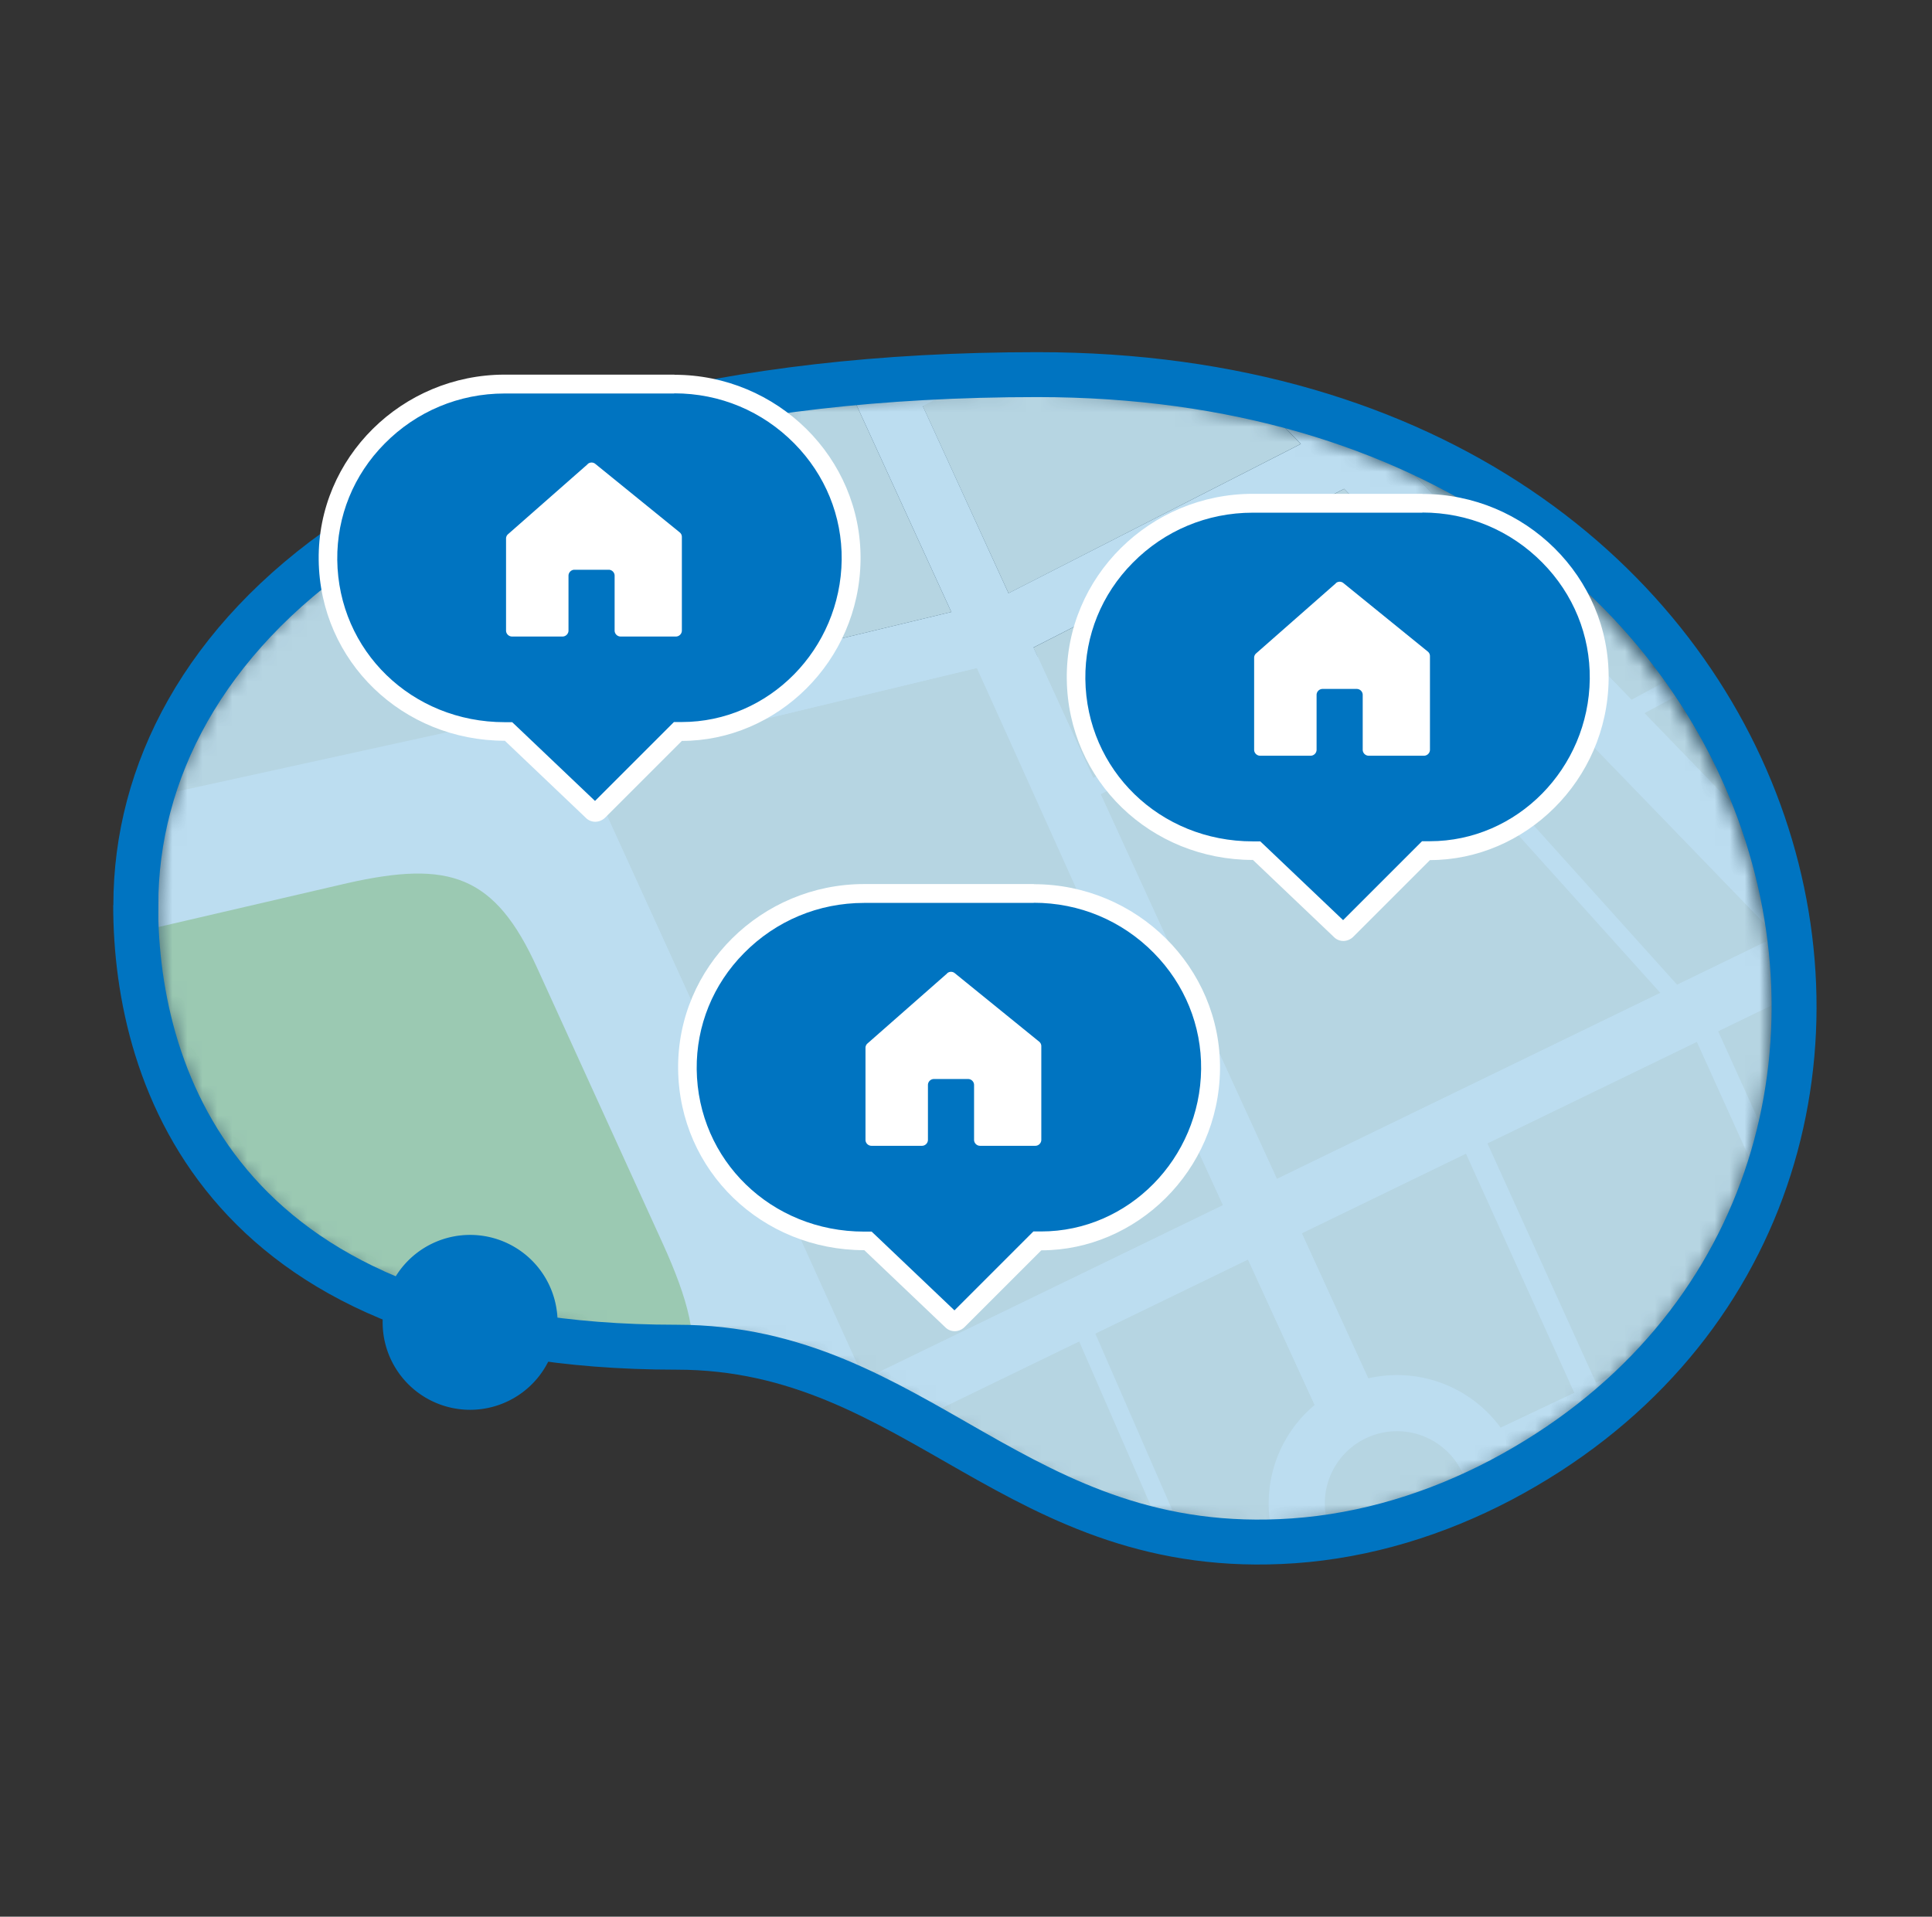
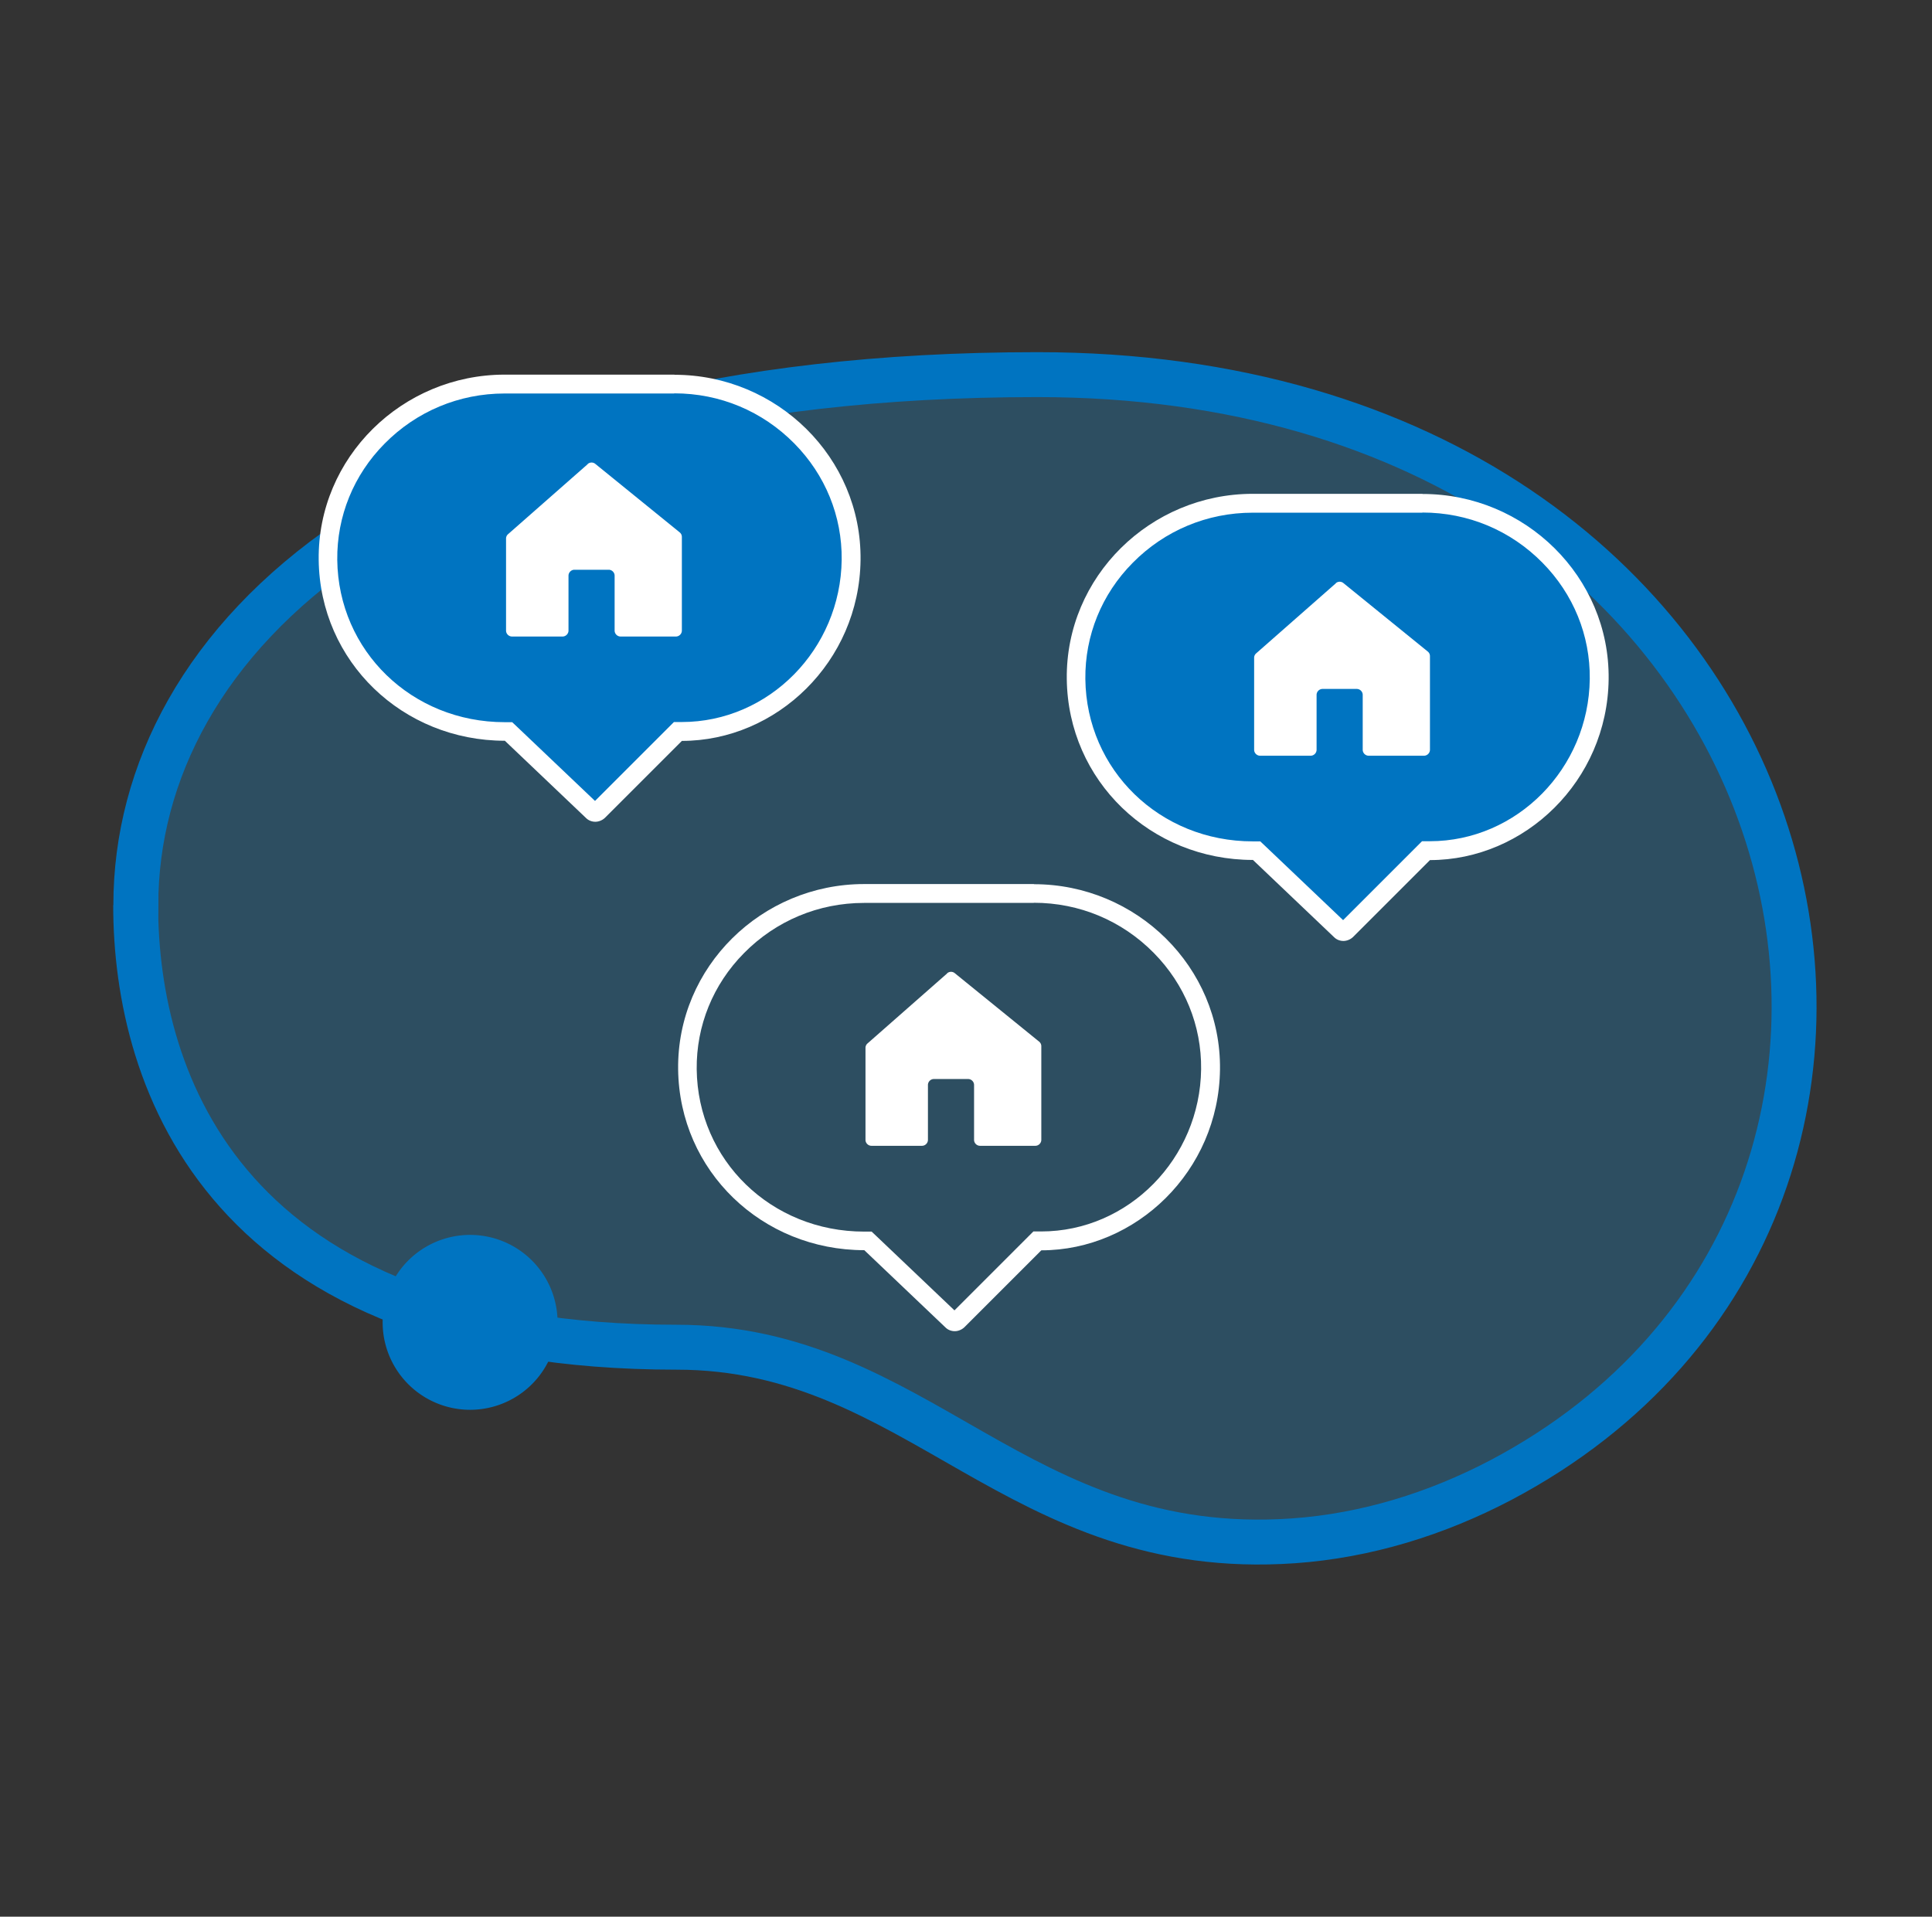
<svg xmlns="http://www.w3.org/2000/svg" width="129" height="128" fill="none">
  <rect width="100%" height="100%" fill="#333333" stroke="none" />
  <mask id="a" width="109" height="78" x="10" y="25" maskUnits="userSpaceOnUse" style="mask-type:luminance">
-     <path fill="#fff" d="M10.429 60.538c0 11.52 5.87 28.79 35.22 28.79 17.61 0 23.48 17.27 46.96 11.52 42.42-14.37 30.55-73.8-23.47-74.86-41.1.01-58.71 17.3-58.71 34.55Z" />
-   </mask>
+     </mask>
  <g mask="url(#a)">
    <path fill="#fff" d="M-17.441 322.928h231V43.838h-231v279.09Z" />
-     <path fill="#F6F3EB" d="m85.259 78.738-16.26-35.49 20.75-10.6 28.9 29.88-33.39 16.21ZM122.429 60.698l-28.95-29.95 13.06-6.67h.01l18.62 35.29-2.74 1.33ZM128.749 57.628l-18.66-35.37 8.33-4.25 28.35 30.88-18.02 8.74ZM99.199-18.802l14.36 31.52 2.06 2.24-25.04 12.79-19.34-20.03 27.96-26.52ZM67.339 39.618l-11.69-25.52 11.93-4.37 19.27 19.92-19.51 9.97ZM14.049 5.988l19.22 42.16-73.89 17.5-1.75-17.29 51.83-40.1 4.59-2.27ZM41.369-7.472l10.52 22.95 11.63 25.39-26.31 6.33-19.58-42.97 23.74-11.7ZM65.229 44.608l-26.31 6.33 9.27 20.33 25.22-8.49-8.18-18.17ZM81.669 80.478l-23.97 11.63-8.12-17.93 25.09-8.98 7 15.28ZM120.599 85.708l-14.03 6.64-7.25-15.99 13.98-6.78 7.3 16.14v-.01ZM126.859 62.978l6.9 16.5-11.73 5.54-7.31-16.16 12.13-5.89.01.01ZM94.169 98.198l-7.25-15.84 10.96-5.32 7.24 15.98-10.95 5.18ZM125.539 96.648l-14.16 6.31-3.17-6.98 14.03-6.63 3.3 7.3ZM98.899 108.528l-3.06-6.69 10.94-5.17 3.15 6.94-11.03 4.92ZM118.469 118.588l-6.43-14.18 14.16-6.31 6.41 14.18-14.14 6.31ZM55.749 97.489l7.04 15.55-13.24 6.26-8.7-14.58 14.89-7.23h.01ZM83.329 84.108l7.24 15.8-24.17 11.43-7.06-15.59 23.99-11.64Z" />
    <path fill="#D0E2A7" d="m35.239 99.138-19.29 8.72c-7.38 3.58-12.05-.84-15.56-7.99-.82-1.58-4.15-5.67-5.47-6.87l-14.32-15.07c-3.15-3.31-2.67-8.44 1.78-9.47l40.81-9.48c6.8-1.53 9.85-.58 12.69 5.69l8.38 18.39c3.4 7.5 2.87 10.92-4.92 14.31l-4.1 1.77Z" />
    <path stroke="#fff" stroke-miterlimit="10" stroke-width="1.2" d="m94.349 139.228-22.54-51.71M112.379 67.098l-28.64-31.82M135.449 33.158l-28.11 15.11M77.379 18.308l-16.45 8.48M71.539 53.308l19.36-9.28M51.649 45.358l-22.8-48.8M28.579 33.418l28.11-12.2M29.999 37.998l-23.89 1.97" />
    <path fill="#fff" d="m106.999-49.582-13.9 8.31-16.94-36.12c-1.37.19-2.75.4-4.12.61l17.61 37.56-31.98 19.11-22.76-49.41c-1.33.29-2.65.58-3.98.88l4.48 9.73-47.29 23.06 1.77 3.63 32.8-16 17.01 37.11L15.959.578l-10.38-44.19-3.63 1.65 10.43 44.31-3.08 1.52-29.75-60.81c-.15 2.75-.29 5.5-.4 8.26l25.32 51.77-18.74-6.48-26.79-51.09c.13 3.08.28 6.17.44 9.25l23.58 45.11 21.36 7.38-50.09 41.32c-.05 1.77-.12 3.53-.22 5.29l55.46-45.62 4.58-2.26 19.22 42.16-77.85 17.08.95 3.93 78.61-17.26 19.13 41.97-49.17 23.86-9.29-17.83-35.25-35.53-2.68 2.95 34.73 35.06 8.9 17.1-15.37 7.46-30.12-57.79-3.52 1.87 30.05 57.66-29.61 13.66 1.74 3.59 29.74-13.73 20.38 38.43c-12.53 4.5-51.67 17.9-47.9 17.27l1.48 3.71s35.4-12.78 48.31-17.41l32.71 61.69 21.32 7.48-103.86 81.73 2.48 3.13 72.58-56.9 15.57 30.82-71.88 89.52 3.14 2.55 45.34-56.85 18.69 36.42-19.29 10.01 1.74 3.59 19.42-10.07 12.83 24.19c1.3-.4 2.59-.79 3.89-1.18l-13.13-24.76 15.34-7.44 14.42 27.68c1.32-.33 2.65-.66 3.98-.98l-5.33-10.23 48.17-22.78 13.4 27.9c1.27-.41 2.54-.83 3.82-1.24l-13.61-28.37 24.19-11.44 20.3 45.36c.65 0 3.35-.51 4.02-.79l-20.72-46.26 39.31-18.59 20.47 60.21c1.28-.37 2.56-.74 3.84-1.1l-20.68-60.83 48.22-21.26c-.23-1.33-.51-2.66-.89-4l-48.74 21.51-6.92-16.54 53.34-24.01c-.12-1.39-.31-2.78-.6-4.15l-54.44 24.54-18.66-35.37 10.6-5.41 61.22 62 2.98-2.65-60.54-61.23 11.21-5.72.21-.2c.37-.35 1.27-1.2 2.49-2.37l37.53 37.28 2.81-2.83-37.46-37.2c5.84-5.55 36.81-31.86 37.44-32.53l-2.88-2.76c-.51.54-30.47 25.9-37.39 32.47l-24.6-24.57-6.22-11.17 6.66-4.05c42.9-10.64 67.22-16.52 67.48-16.65l-1.86-3.53s-48.63 11.85-65.26 15.97l-6.05-13.4 74.45-29.85-1.57-3.67-74.53 29.88-25.16-55.71 9.32-2.3 88.11-.28.05-3.99-86.93.29-13.66-41.68 96.73-45.76-1.7-3.61-96.43 45.62-6.92-16.54 104.96-50.43-1.74-3.59-45.6 21.62-31.49-41.44 12.76-56.72-3.94-.89-5.66 25.14c-3.34.97-25.62 6.65-41.43 10.66l-6.11-13.37 46.76-20.26-1.59-3.67-46.84 20.3-12.86-28.11c-1.42.07-2.84.16-4.26.27l13.58 29.68.02-.01Zm51.76 8.91-6.39 28.42c-2.48 2.4-9.96 9.51-16.27 15.51l-18.48-18.24-6.27-11.14 6.64-4.08c26.05-6.59 36.52-9.32 40.78-10.47h-.01Zm-59.56 21.87 14.36 31.52 2.06 2.24-25.04 12.79-19.34-20.02 27.97-26.52-.01-.01Zm-9.45 51.45 28.9 29.88-33.39 16.2-16.25-35.49 20.75-10.6-.01.01Zm-22.41 6.97-11.68-25.52 11.93-4.37 19.27 19.92-19.51 9.96-.01.01Zm35.33-60.42 5.27-3.24 6.48 11.5.2.2 18.57 18.34-13.89 7.1-2.36-2.57-14.26-31.31-.01-.02Zm32.89 30.06.21-.2c.07-.07.16-.15.27-.26l30.75 30.37-16.28 7.9-28.41-30.94 13.46-6.88v.01Zm48.81 21.38-13.77 6.68-31.67-31.26c4.45-4.23 12.16-11.55 15.52-14.79l29.92 39.37Zm-55.62 26.99-18.66-35.37 8.33-4.25 28.35 30.88-18.02 8.74Zm-3.58 1.74-2.74 1.33-28.94-29.96 13.06-6.67 18.62 35.3Zm-31 38.83-7.25-15.84 39.94-19.38 6.9 16.5-39.59 18.72Zm16.02 34.99-14.36-31.35 39.31-18.59 13.28 40.52-38.23 9.43v-.01Zm-12.52 95.62 8.8 19.44-24.3 11.92-9.01-19.43 24.51-11.93Zm-1.76 70.47 18.41 39.69-49.17 23.86-8.32-15.98 39.09-47.57h-.01Zm-41.61 44.29-20.34-18.57 47.04-57.89 13.03 28.1-39.73 48.36Zm29.57-79.73 24.27-11.91 33.74 73.66-23.97 11.63-34.04-73.39v.01Zm43.69 20.89-15.7-34.28 11.94-4.31 25.05 27.71-21.3 10.88h.01Zm-26.3-57.67 10.9-5.31 9.51 20.9-11.48 4.14-8.93-19.74v.01Zm-1.64-3.63-16.8-37.13 10.97-4.96 16.73 36.78-10.9 5.3v.01Zm-17.11-76.47 27.12-9.51 7.86-1.94 28.61 61.8-32.07 18.96-31.53-69.3.01-.01Zm-54.53 15.29-1.79-3.72-9.93-19.06 48.17-22.78 12.65 27.96c-6.78 2.43-28.3 10.14-49.1 17.6Zm40.06-47.27 24.19-11.44 14.12 30.82-3.76 1.32-21.72 7.62-12.82-28.32h-.01Zm81.52 80.28-28.12-60.73 16.52-4.07 25.54 56.56-13.94 8.24Zm7.8 16.86-6.12-13.22 13.91-8.22 5.92 13.11-13.71 8.33Zm24.49 44.88-8.7-9.85-14.11-31.38 5.29-3.22 6.42 11.53.2.2 24.72 24.7c-.76.72-1.5 1.42-2.21 2.09l-11.61 5.93Zm-29.31 14.97-26.47-29.28-10.36-22.78 32.09-18.97 6.89 14.87 15.08 33.53 8.42 9.53-25.65 13.1Zm-7.06 51.88-16.25-35.49 37.54-19.17 18.62 35.3-39.91 19.36Zm8.91 19.46-7.25-15.84 39.94-19.38 6.9 16.5-39.59 18.72Zm-27.78 13.14-7.05-15.59 23.99-11.64 7.24 15.8-24.17 11.43h-.01Zm-59.61 9.91 48.97-23.77 7.04 15.55-48.37 22.87-7.63-14.66-.01.01Zm-40.34-32.39 4.77-5.87 21.22 19.37 8.9 17.1-15.37 7.46-19.53-38.06h.01Zm42.92-91.48 9.53 20.55-28.99 35.67-15.13-29.95 30.71-24.38 3.88-1.89Zm-4.02-2.49-35.83-74.14c16.91-6.06 35.28-12.65 49.01-17.57l13.38 29.42-14.59 6.6 18.49 40.87-30.47 14.83.01-.01Zm-39.61-72.79 34.78 71.98-18.71-6.57-31.71-59.8c4.86-1.75 10.14-3.64 15.64-5.61Zm-22.76-44.21 19.45 37.35 1.57 3.25c-5.47 1.96-10.83 3.88-15.78 5.66l-20.58-38.81 15.34-7.44v-.01Zm52.56-25.51 7.04 15.55-48.37 22.87-7.63-14.66 48.97-23.77-.01.01Zm3.59-1.74 23.99-11.64 7.24 15.8-24.17 11.43-7.05-15.59h-.01Zm-20.42-44.81 26.31-6.33 16.43 35.88-23.97 11.63-18.77-41.18Zm2.45-58.41 10.52 22.95 11.63 25.39-26.31 6.33-19.59-42.97 23.74-11.7h.01Zm14.46-7.12 9.61 20.85-11.45 4.2-4.01-8.76h-.01l-5.01-10.92 10.88-5.36-.01-.01Zm-1.67-3.63-10.88 5.35-16.98-37.05 10.94-5.01 16.91 36.7.01.01Zm37.2-17.36 6.96 14.84-1.39-1.47-27.99 26.54-9.58-20.79 32-19.13v.01Zm17.31-10.35 5.98 13.08-13.67 8.4-6.18-13.19 13.87-8.29Z" />
-     <path fill="#fff" d="M93.279 108.968a8.57 8.57 0 1 0 0-17.14 8.57 8.57 0 0 0 0 17.14Z" />
-     <path fill="#F6F3EB" d="M93.279 105.218a4.82 4.82 0 1 0 0-9.64 4.82 4.82 0 0 0 0 9.64Z" />
  </g>
  <path fill="#218CCC" d="M9.059 60.448c0 11.81 6.02 29.52 36.12 29.52 18.06 0 24.08 17.71 48.16 11.81 43.5-14.74 31.33-75.68-24.07-76.76-42.14.01-60.2 17.74-60.2 35.43h-.01Z" opacity=".3" />
  <path stroke="#0074C1" stroke-miterlimit="10" stroke-width="3" d="M9.059 60.448c0 11.81 6.02 29.52 36.12 29.52 16.18 0 22.69 14.22 41.19 12.93 4.84-.34 9.55-1.8 13.85-4.06 35.1-18.53 21.92-73.82-30.95-73.82-42.14 0-60.2 17.74-60.2 35.43h-.01Z" />
  <path fill="#0074C1" d="M31.389 94.148a5.84 5.84 0 1 0 0-11.68 5.84 5.84 0 0 0 0 11.68Z" />
-   <path fill="#0074C1" fill-rule="evenodd" d="M63.749 88.258c-.07 0-.14-.03-.19-.08l-5.6-5.33h-.25c-6.55 0-11.73-5.03-11.81-11.46-.04-3.08 1.15-5.99 3.34-8.21 2.25-2.28 5.25-3.53 8.46-3.53h11.33c3.2 0 6.21 1.25 8.46 3.53 2.19 2.22 3.38 5.13 3.34 8.21-.07 6.32-5.14 11.46-11.3 11.46h-.26l-5.32 5.32c-.07.07-.15.08-.2.08v.01Z" clip-rule="evenodd" />
  <path fill="#fff" d="M69.029 60.288c3.04 0 5.88 1.19 8.01 3.35 2.07 2.1 3.19 4.85 3.16 7.76-.07 5.98-4.86 10.84-10.68 10.84h-.52l-.37.37-4.9 4.9-5.17-4.92-.36-.34h-.5c-6.2 0-11.11-4.76-11.18-10.84-.03-2.91 1.09-5.67 3.16-7.76 2.13-2.16 4.98-3.35 8.01-3.35h11.33m.01-1.26h-11.33c-6.84 0-12.5 5.53-12.42 12.37.08 6.8 5.61 12.08 12.43 12.08l5.42 5.16c.17.17.4.25.62.25.22 0 .46-.09.64-.26l5.14-5.14c6.32 0 11.85-5.28 11.93-12.08.08-6.84-5.58-12.37-12.42-12.37l-.01-.01Z" />
  <path fill="#fff" fill-rule="evenodd" d="m63.239 65.008-5.31 4.67a.39.39 0 0 0-.14.3v6.14c0 .22.18.4.4.4h3.37c.22 0 .4-.18.4-.4v-3.66c0-.22.18-.4.4-.4h2.28c.22 0 .4.18.4.4v3.66c0 .22.18.4.4.4h3.69c.22 0 .4-.18.4-.4v-6.25c0-.12-.05-.23-.15-.31l-5.63-4.57a.394.394 0 0 0-.51.01v.01Z" clip-rule="evenodd" />
  <path fill="#0074C1" fill-rule="evenodd" d="M39.749 54.248c-.07 0-.14-.03-.19-.08l-5.6-5.33h-.25c-6.55 0-11.73-5.03-11.81-11.46-.04-3.08 1.15-5.99 3.34-8.21 2.25-2.28 5.25-3.53 8.46-3.53h11.33c3.2 0 6.21 1.25 8.46 3.53 2.19 2.22 3.38 5.13 3.34 8.21-.07 6.32-5.14 11.46-11.3 11.46h-.26l-5.32 5.32c-.07.07-.15.08-.2.08v.01Z" clip-rule="evenodd" />
  <path fill="#fff" d="M45.029 26.268c3.04 0 5.88 1.19 8.01 3.35 2.07 2.1 3.19 4.85 3.16 7.76-.07 5.98-4.86 10.84-10.68 10.84h-.52l-.37.37-4.9 4.9-5.17-4.92-.36-.34h-.5c-6.2 0-11.11-4.76-11.18-10.84-.03-2.91 1.09-5.67 3.16-7.76 2.13-2.16 4.98-3.35 8.01-3.35h11.33m.01-1.26h-11.33c-6.84 0-12.5 5.53-12.42 12.37.08 6.8 5.61 12.08 12.43 12.08l5.42 5.16c.17.17.4.25.62.25.22 0 .46-.09.64-.26l5.14-5.14c6.32 0 11.85-5.28 11.93-12.08.08-6.84-5.58-12.37-12.42-12.37l-.01-.01Z" />
  <path fill="#fff" fill-rule="evenodd" d="m39.239 30.998-5.31 4.67a.39.39 0 0 0-.14.3v6.14c0 .22.18.4.4.4h3.37c.22 0 .4-.18.4-.4v-3.66c0-.22.18-.4.4-.4h2.28c.22 0 .4.18.4.4v3.66c0 .22.18.4.4.4h3.69c.22 0 .4-.18.4-.4v-6.25c0-.12-.05-.23-.15-.31l-5.63-4.57a.394.394 0 0 0-.51.01v.01Z" clip-rule="evenodd" />
  <path fill="#0074C1" fill-rule="evenodd" d="M89.699 62.208s-.12-.01-.19-.08l-5.6-5.33h-.25c-6.55 0-11.73-5.03-11.81-11.46-.04-3.08 1.15-5.99 3.34-8.21 2.25-2.28 5.25-3.53 8.46-3.53h11.33c3.2 0 6.21 1.25 8.46 3.53 2.19 2.22 3.38 5.13 3.34 8.21-.07 6.32-5.14 11.46-11.3 11.46h-.26l-5.32 5.32c-.07.07-.15.08-.2.08v.01Z" clip-rule="evenodd" />
  <path fill="#fff" d="M94.979 34.228c3.04 0 5.88 1.19 8.01 3.35 2.07 2.1 3.19 4.85 3.16 7.76-.07 5.98-4.86 10.84-10.68 10.84h-.52l-.37.37-4.9 4.9-5.17-4.92-.36-.34h-.5c-6.2 0-11.11-4.76-11.18-10.84-.03-2.91 1.09-5.67 3.16-7.76 2.13-2.16 4.98-3.35 8.01-3.35h11.33m.01-1.26h-11.33c-6.84 0-12.5 5.53-12.42 12.37.08 6.8 5.61 12.08 12.43 12.08l5.42 5.16c.17.17.4.25.62.25.22 0 .46-.09.64-.26l5.14-5.14c6.32 0 11.85-5.28 11.93-12.08.08-6.84-5.58-12.37-12.42-12.37l-.01-.01Z" />
  <path fill="#fff" fill-rule="evenodd" d="m89.189 38.958-5.31 4.67a.39.39 0 0 0-.14.3v6.14c0 .22.18.4.4.4h3.37c.22 0 .4-.18.4-.4v-3.66c0-.22.18-.4.4-.4h2.28c.22 0 .4.18.4.4v3.66c0 .22.18.4.4.4h3.69c.22 0 .4-.18.4-.4v-6.25c0-.12-.05-.23-.15-.31l-5.63-4.57a.394.394 0 0 0-.51.01v.01Z" clip-rule="evenodd" />
</svg>